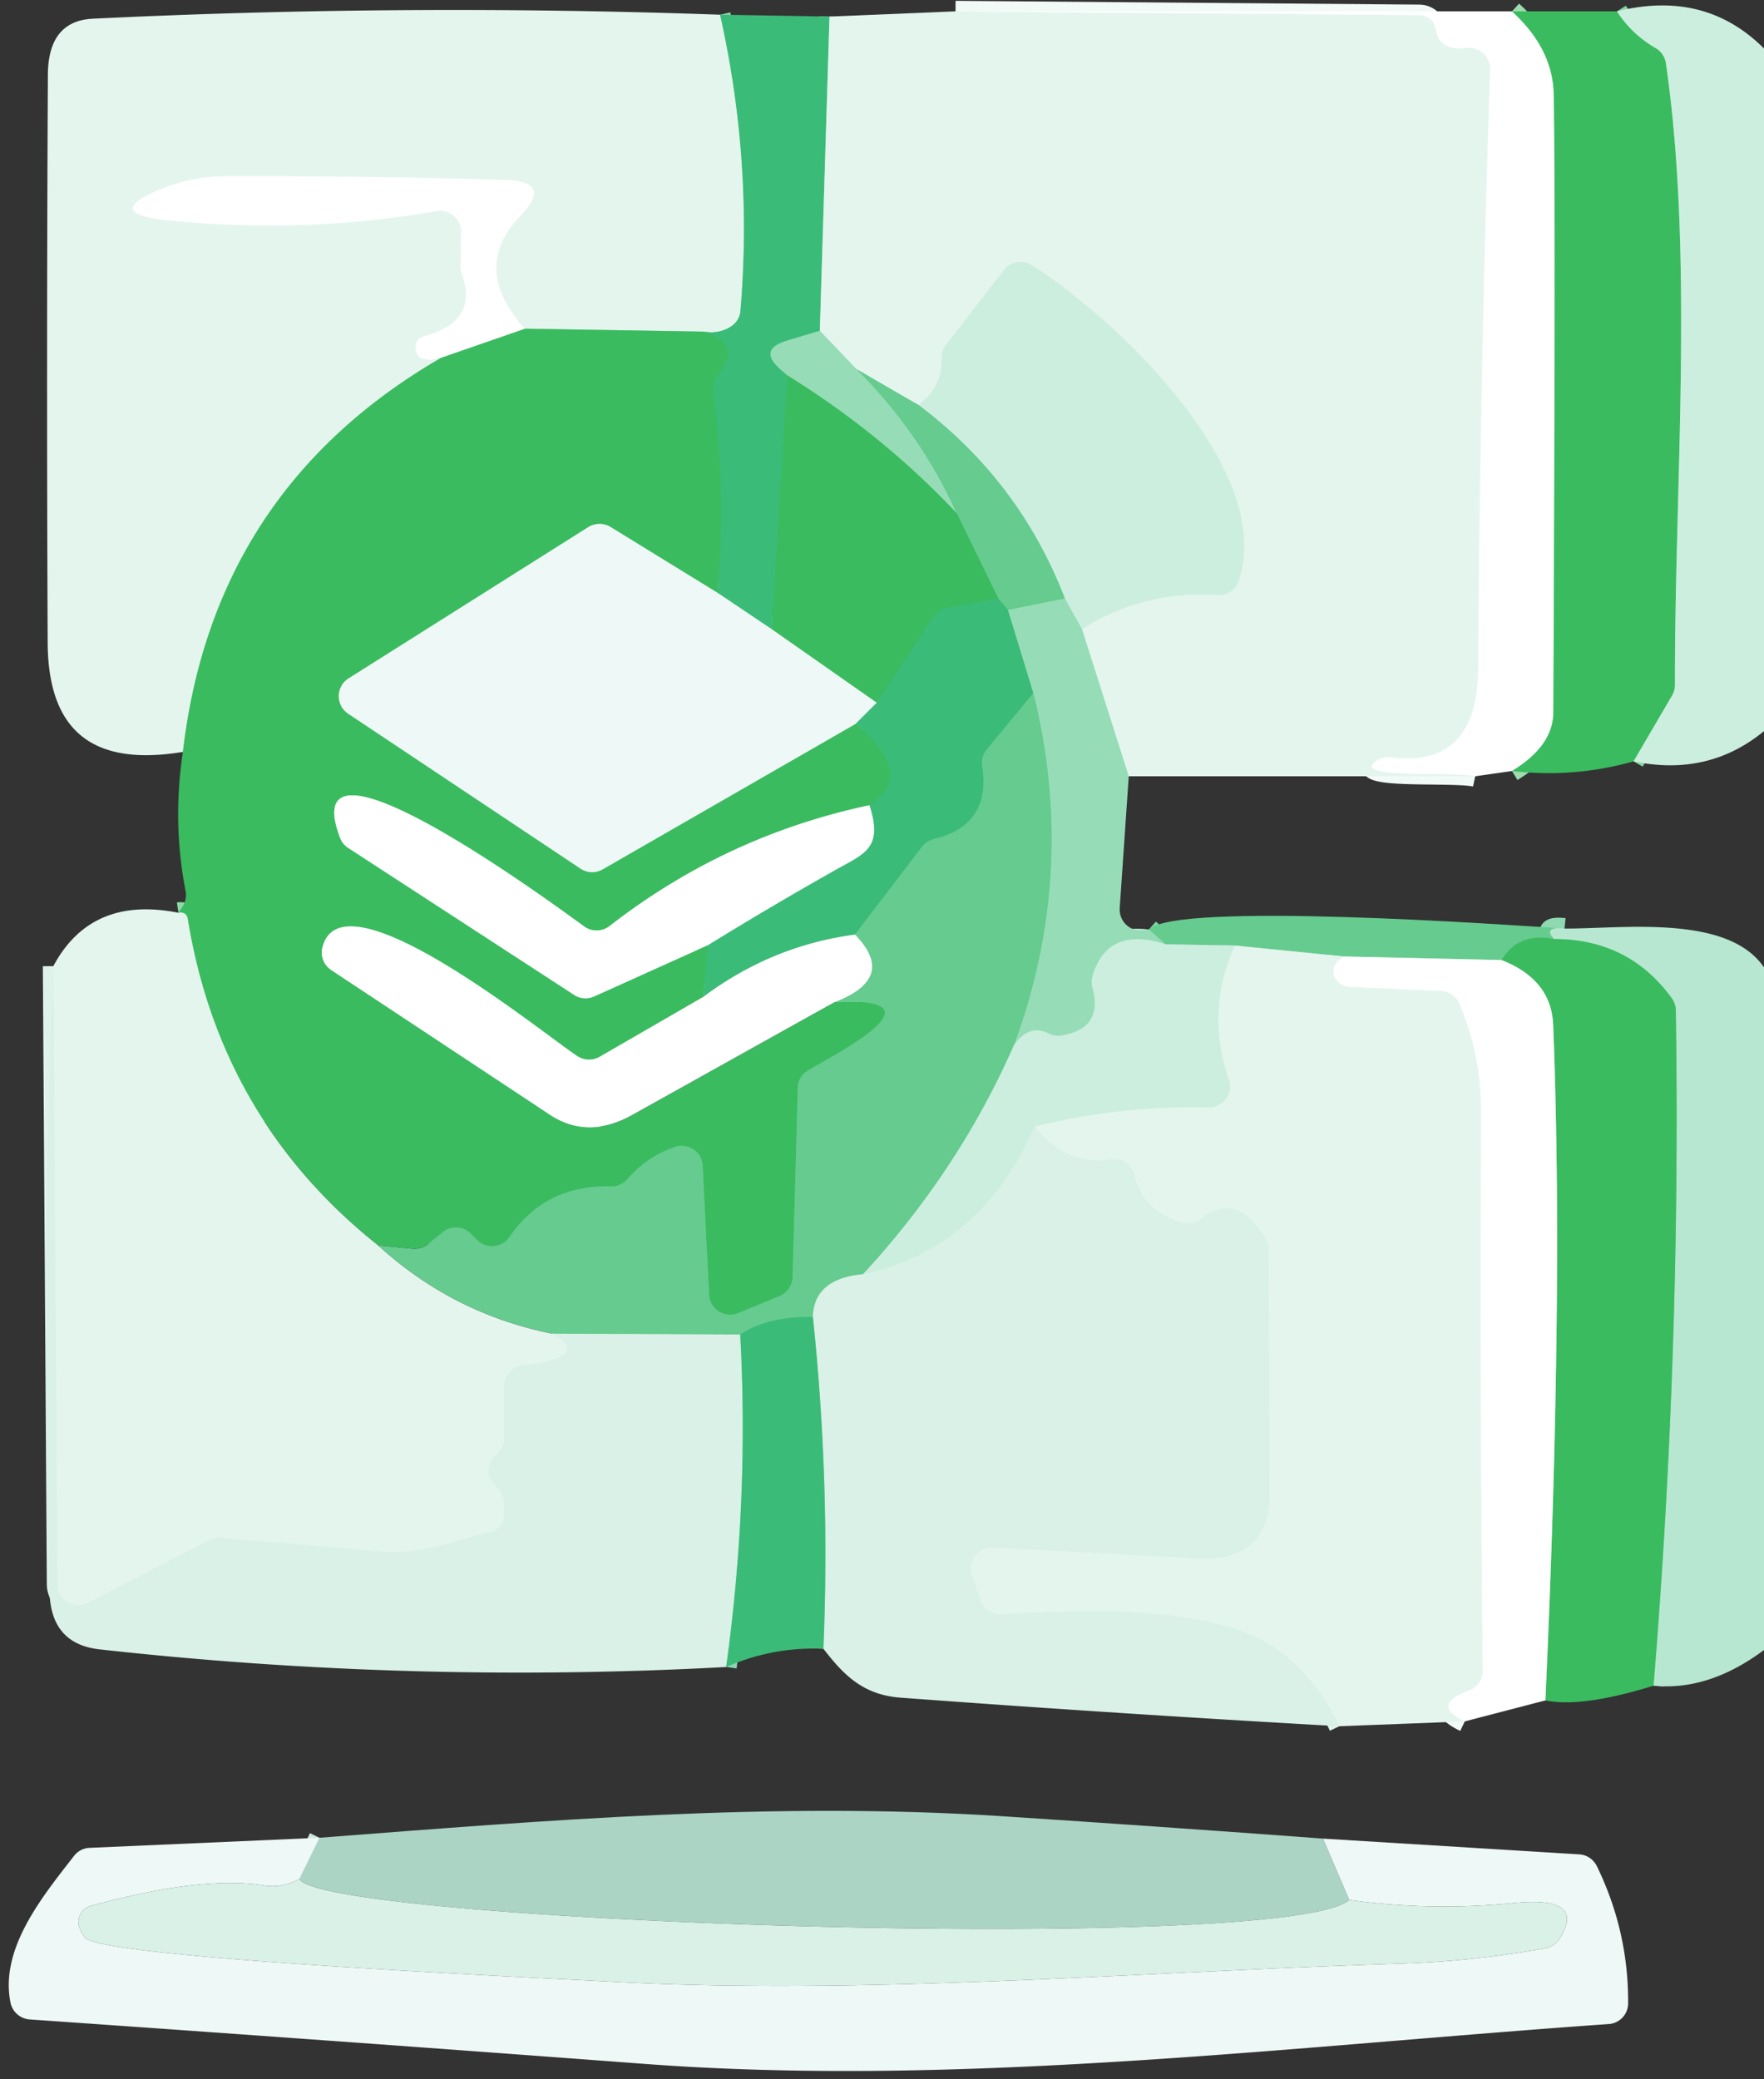
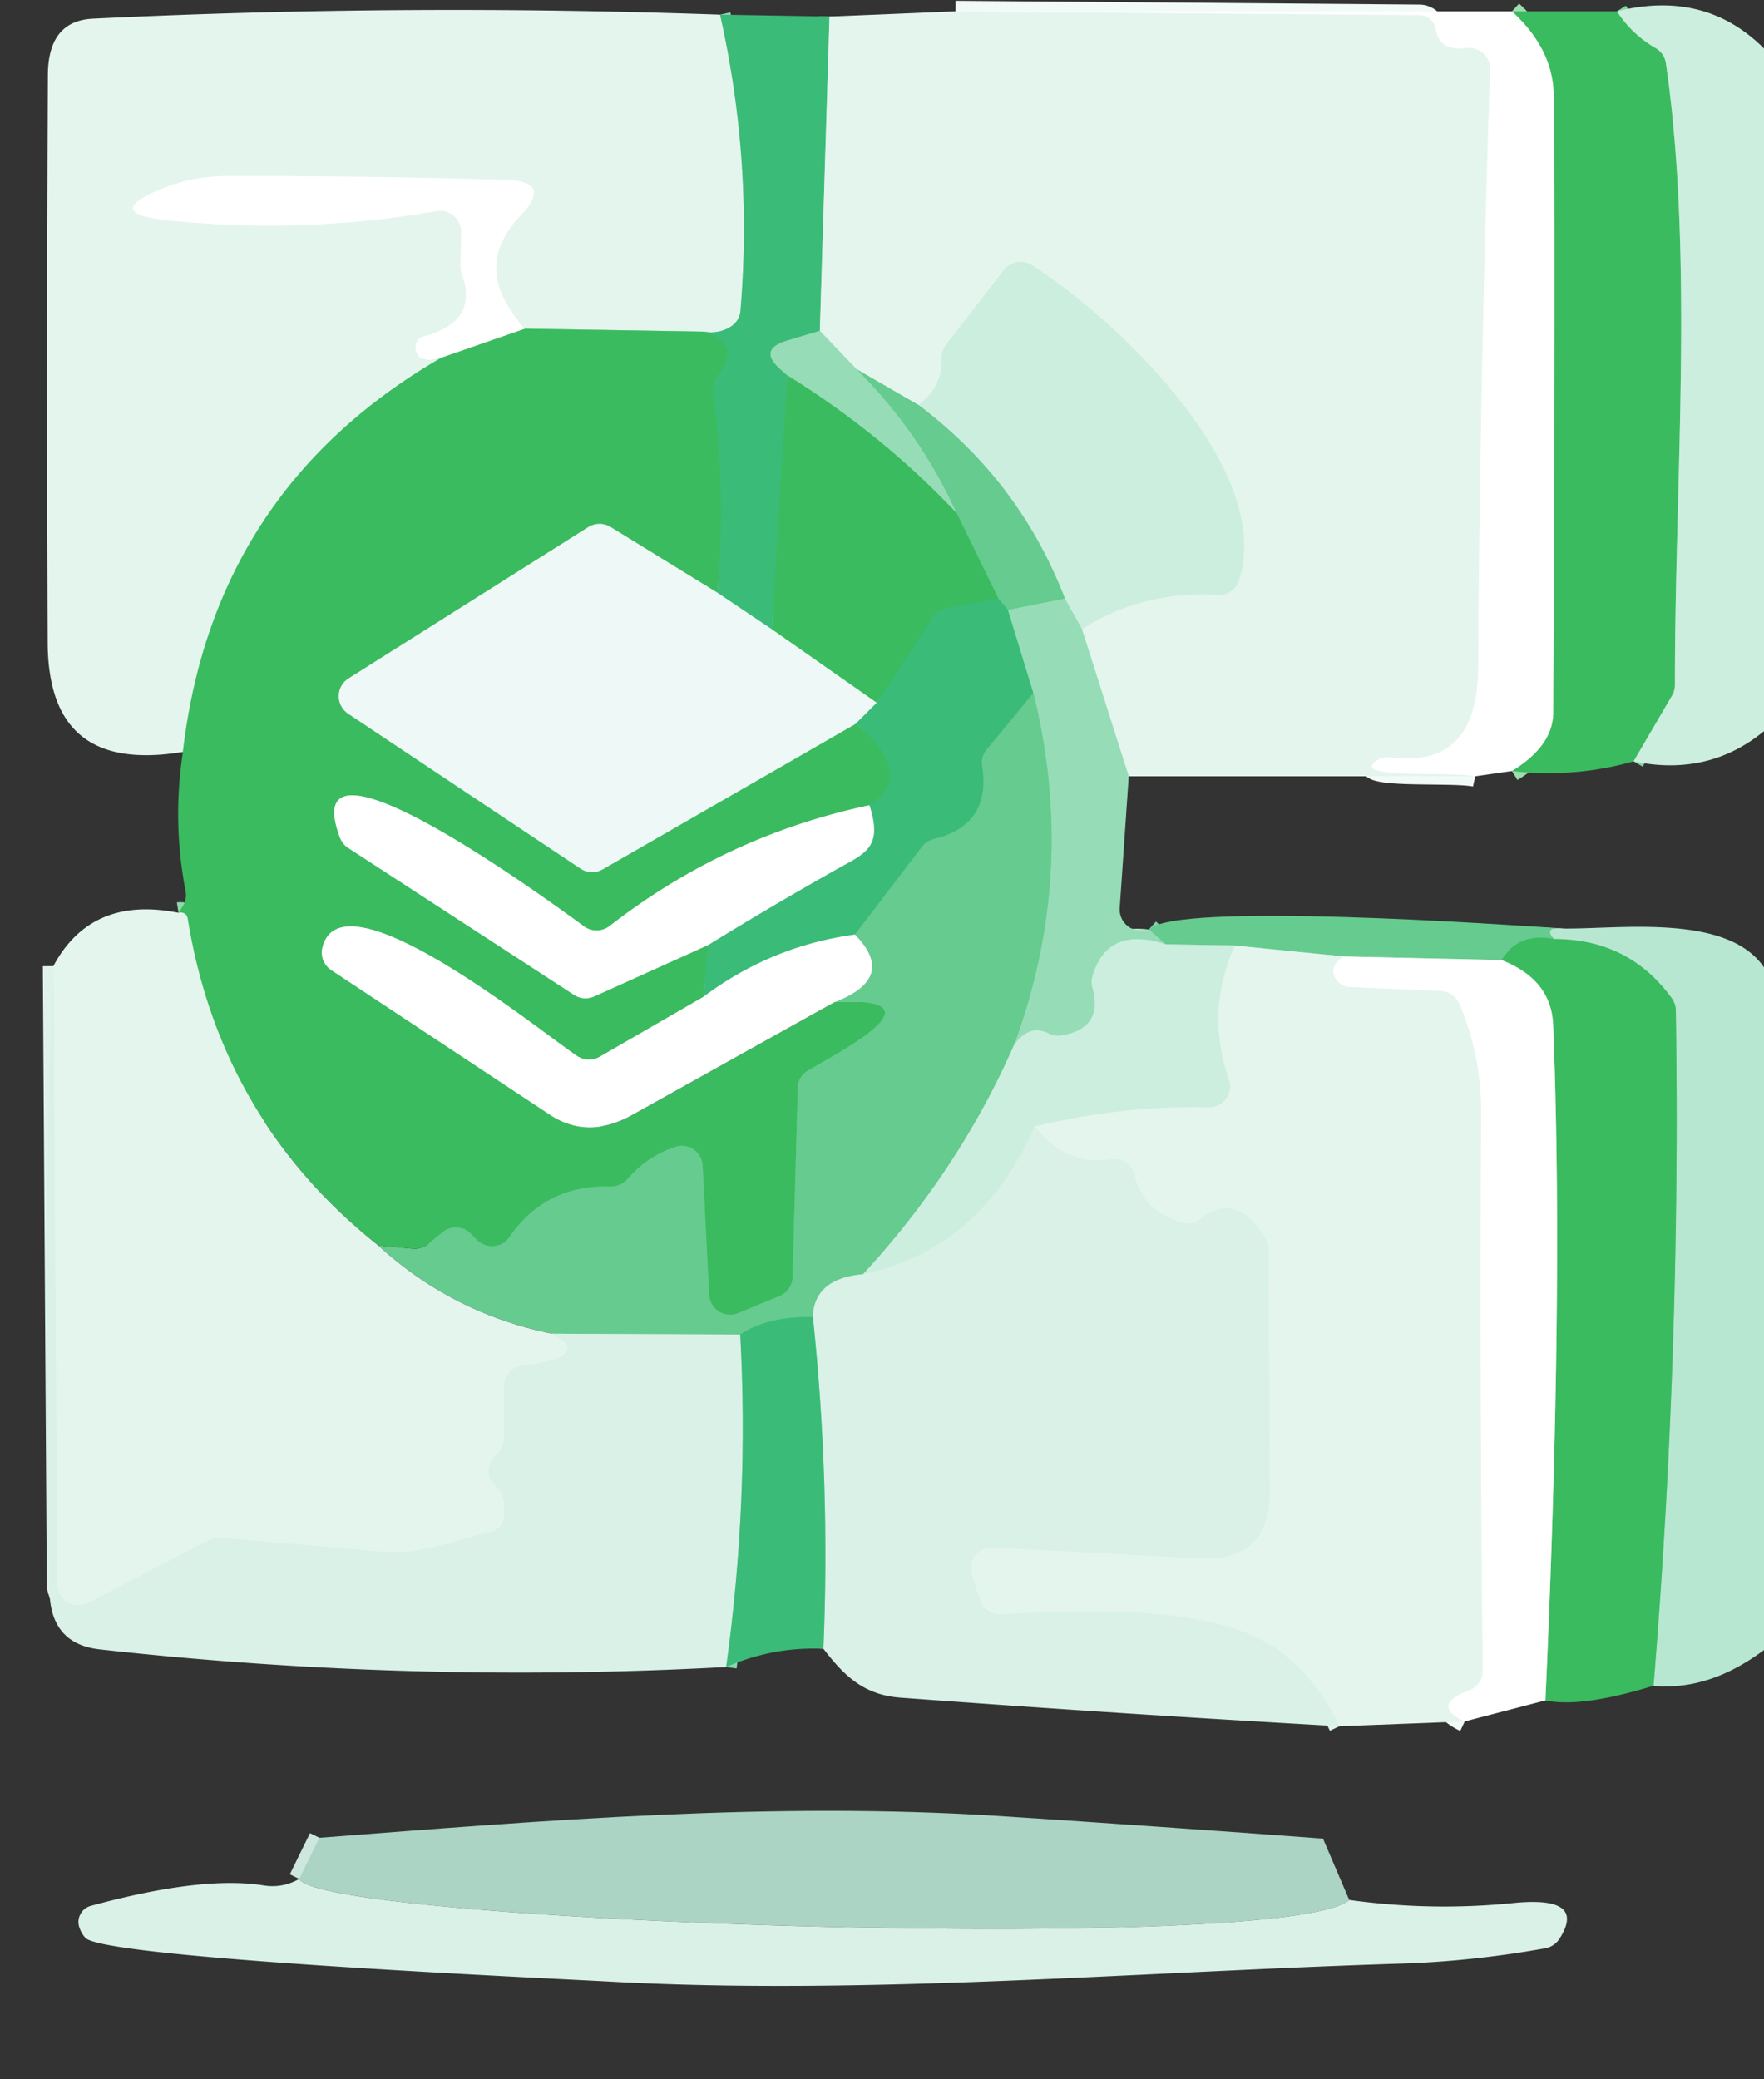
<svg xmlns="http://www.w3.org/2000/svg" version="1.1" viewBox="0 0 84 99">
  <rect x="0" y="0" width="84" height="99" fill="#333333" stroke="none" />
  <g stroke-width="0.00" fill="none" stroke-linecap="butt"> </g>
  <g class="img1 ">
    <path stroke="#cde6de" vector-effect="non-scaling-stroke" d="   M 14.25 89.46   L 15.21 87.50" />
    <path stroke="#90d8b3" vector-effect="non-scaling-stroke" d="   M 34.29 0.70   Q 35.86 7.69 35.26 14.80   A 0.98 0.97 -13.6 0 1 34.80 15.55   Q 34.23 15.92 33.50 15.79" />
    <path stroke="#8fd8a7" vector-effect="non-scaling-stroke" d="   M 33.50 15.79   L 25.01 15.65" />
    <path stroke="#f2faf7" vector-effect="non-scaling-stroke" d="   M 25.01 15.65   Q 22.37 12.79 24.79 10.26   Q 26.34 8.64 24.09 8.57   Q 17.42 8.37 10.75 8.39   Q 9.20 8.40 7.80 8.95   Q 4.77 10.16 8.01 10.49   Q 14.44 11.15 20.79 10.05   A 1.00 1.00 0.0 0 1 21.96 11.06   L 21.93 12.66   Q 21.92 12.85 21.99 13.03   Q 22.83 15.32 20.17 16.02   A 0.51 0.51 0.0 0 0 19.79 16.56   Q 19.87 17.38 21.00 17.04" />
    <path stroke="#8fd8a7" vector-effect="non-scaling-stroke" d="   M 21.00 17.04   Q 10.16 23.32 8.71 35.80" />
    <path stroke="#90d8b3" vector-effect="non-scaling-stroke" d="   M 39.50 0.79   L 39.04 15.75" />
    <path stroke="#69cc98" vector-effect="non-scaling-stroke" d="   M 39.04 15.75   L 37.47 16.22   Q 36.08 16.64 37.17 17.59   L 37.49 17.87" />
    <path stroke="#3bbb6c" vector-effect="non-scaling-stroke" d="   M 37.49 17.87   L 36.75 29.96" />
    <path stroke="#95dab7" vector-effect="non-scaling-stroke" d="   M 36.75 29.96   L 34.16 28.22" />
    <path stroke="#3bbb6c" vector-effect="non-scaling-stroke" d="   M 34.16 28.22   Q 34.59 23.43 33.95 18.65   A 1.02 1.01 60.9 0 1 34.16 17.90   Q 35.38 16.36 33.50 15.79" />
    <path stroke="#f2faf7" vector-effect="non-scaling-stroke" d="   M 45.50 0.54   L 67.59 0.72   A 0.81 0.81 0.0 0 1 68.38 1.41   Q 68.52 2.44 69.84 2.28   A 1.01 1.00 -2.2 0 1 70.96 3.31   Q 70.48 17.65 70.39 31.81   Q 70.36 36.59 66.24 36.06   A 1.03 1.00 30.0 0 0 65.52 36.24   C 64.33 37.11 69.10 36.71 70.25 36.96" />
    <path stroke="#bde9d3" vector-effect="non-scaling-stroke" d="   M 53.75 36.96   L 51.52 29.95" />
    <path stroke="#d8f2e7" vector-effect="non-scaling-stroke" d="   M 51.52 29.95   Q 54.46 28.10 57.98 28.33   A 1.00 0.99 10.9 0 0 58.99 27.65   C 60.75 22.37 53.09 15.11 49.12 12.62   A 1.01 0.99 -54.9 0 0 47.80 12.86   L 45.05 16.42   A 1.00 0.98 63.7 0 0 44.84 17.06   Q 44.88 18.41 43.75 19.29" />
    <path stroke="#a5e0be" vector-effect="non-scaling-stroke" d="   M 43.75 19.29   L 40.79 17.58" />
    <path stroke="#bde9d3" vector-effect="non-scaling-stroke" d="   M 40.79 17.58   L 39.04 15.75" />
    <path stroke="#9dddaf" vector-effect="non-scaling-stroke" d="   M 72.00 0.54   Q 73.95 2.32 73.99 4.50   Q 74.08 9.77 73.97 33.92   Q 73.96 35.52 72.00 36.71" />
    <path stroke="#83d59f" vector-effect="non-scaling-stroke" d="   M 77.00 0.54   Q 77.69 1.62 78.84 2.29   A 1.00 0.99 -79.3 0 1 79.33 3.01   C 80.67 12.26 79.74 23.16 79.76 32.61   A 1.04 0.98 -31.3 0 1 79.62 33.12   L 77.79 36.25" />
    <path stroke="#9dddaf" vector-effect="non-scaling-stroke" d="   M 25.01 15.65   L 21.00 17.04" />
    <path stroke="#b1e6cb" vector-effect="non-scaling-stroke" d="   M 51.52 29.95   L 50.71 28.50" />
    <path stroke="#99ddb7" vector-effect="non-scaling-stroke" d="   M 50.71 28.50   Q 48.56 22.91 43.75 19.29" />
    <path stroke="#94daab" vector-effect="non-scaling-stroke" d="   M 34.16 28.22   L 29.07 25.09   A 1.02 1.01 -45.3 0 0 28.01 25.10   L 16.60 32.30   A 1.00 1.00 0.0 0 0 16.58 33.98   L 27.65 41.36   A 1.01 0.99 -42.9 0 0 28.70 41.39   L 40.75 34.46" />
    <path stroke="#3bbb6c" vector-effect="non-scaling-stroke" d="   M 40.75 34.46   Q 43.64 36.85 41.40 38.34" />
    <path stroke="#9dddaf" vector-effect="non-scaling-stroke" d="   M 41.40 38.34   Q 34.56 39.79 29.03 44.09   A 1.02 1.01 -47.3 0 1 27.86 44.14   C 27.43 43.85 13.84 33.65 16.19 39.88   A 0.98 0.96 7.0 0 0 16.58 40.37   L 27.34 47.37   A 1.00 0.99 -40.8 0 0 28.30 47.44   L 33.71 45.00" />
    <path stroke="#3bbb6c" vector-effect="non-scaling-stroke" d="   M 33.71 45.00   L 33.50 47.46" />
    <path stroke="#9dddaf" vector-effect="non-scaling-stroke" d="   M 33.50 47.46   L 28.55 50.32   A 1.03 1.01 46.3 0 1 27.50 50.29   C 25.87 49.23 16.25 41.34 15.35 45.13   A 1.01 0.98 23.7 0 0 15.78 46.19   L 26.18 53.07   Q 28.00 54.27 30.12 53.08   L 39.75 47.71" />
    <path stroke="#50c377" vector-effect="non-scaling-stroke" d="   M 39.75 47.71   C 45.72 47.41 38.65 50.73 38.28 51.11   A 0.99 0.97 -22.2 0 0 37.99 51.78   L 37.74 60.81   A 1.01 1.01 0.0 0 1 37.12 61.71   L 35.15 62.52   A 1.00 1.00 0.0 0 1 33.77 61.65   L 33.46 55.50   A 1.00 0.99 -10.8 0 0 32.14 54.61   Q 30.81 55.06 29.88 56.14   A 1.05 1.01 -68.0 0 1 29.09 56.49   Q 25.97 56.40 24.26 58.90   A 1.01 1.00 39.6 0 1 22.72 59.04   L 22.42 58.74   A 0.99 0.98 48.4 0 0 21.09 58.66   L 20.37 59.24   A 1.03 1.01 28.4 0 1 19.64 59.45   L 18.00 59.29" />
    <path stroke="#8fd8a7" vector-effect="non-scaling-stroke" d="   M 18.00 59.29   Q 10.49 53.31 8.94 43.76   Q 8.88 43.40 8.50 43.46" />
    <path stroke="#7ed4a3" vector-effect="non-scaling-stroke" d="   M 40.79 17.58   Q 43.82 20.60 45.56 24.44" />
    <path stroke="#68cc8b" vector-effect="non-scaling-stroke" d="   M 45.56 24.44   Q 42.03 20.69 37.49 17.87" />
    <path stroke="#7ed4a3" vector-effect="non-scaling-stroke" d="   M 50.71 28.50   L 48.00 29.04" />
    <path stroke="#51c383" vector-effect="non-scaling-stroke" d="   M 48.00 29.04   L 47.54 28.50" />
    <path stroke="#50c377" vector-effect="non-scaling-stroke" d="   M 47.54 28.50   L 45.56 24.44" />
    <path stroke="#3bbb6c" vector-effect="non-scaling-stroke" d="   M 47.54 28.50   L 45.08 28.95   A 1.01 0.98 10.4 0 0 44.42 29.39   L 41.75 33.46" />
    <path stroke="#94daab" vector-effect="non-scaling-stroke" d="   M 41.75 33.46   L 36.75 29.96" />
    <path stroke="#95dab7" vector-effect="non-scaling-stroke" d="   M 41.75 33.46   L 40.75 34.46" />
    <path stroke="#69cc98" vector-effect="non-scaling-stroke" d="   M 48.00 29.04   L 49.21 33.00" />
    <path stroke="#51c383" vector-effect="non-scaling-stroke" d="   M 49.21 33.00   L 46.99 35.68   A 1.00 0.97 61.3 0 0 46.77 36.47   Q 47.21 39.30 44.46 39.95   A 1.04 0.99 10.1 0 0 43.90 40.32   L 40.71 44.50" />
    <path stroke="#9dddbc" vector-effect="non-scaling-stroke" d="   M 40.71 44.50   Q 36.75 45.03 33.50 47.46" />
    <path stroke="#9dddbc" vector-effect="non-scaling-stroke" d="   M 33.71 45.00   Q 36.71 43.15 39.78 41.42   C 41.18 40.63 42.06 40.39 41.40 38.34" />
    <path stroke="#7ed4a3" vector-effect="non-scaling-stroke" d="   M 54.71 44.25   L 55.50 44.96" />
    <path stroke="#b1e6cb" vector-effect="non-scaling-stroke" d="   M 55.50 44.96   Q 52.76 44.07 52.03 46.45   A 1.09 1.07 -44.5 0 0 52.02 47.01   Q 52.56 48.96 50.57 49.30   A 1.01 1.01 0.0 0 1 49.94 49.21   Q 49.00 48.74 48.29 49.75" />
    <path stroke="#7ed4a3" vector-effect="non-scaling-stroke" d="   M 48.29 49.75   Q 51.32 41.53 49.21 33.00" />
    <path stroke="#99ddb7" vector-effect="non-scaling-stroke" d="   M 48.29 49.75   Q 45.68 55.70 41.10 60.67" />
    <path stroke="#a0debb" vector-effect="non-scaling-stroke" d="   M 41.10 60.67   Q 38.76 60.88 38.71 62.71" />
    <path stroke="#51c383" vector-effect="non-scaling-stroke" d="   M 38.71 62.71   Q 36.54 62.67 35.25 63.54" />
    <path stroke="#a0debb" vector-effect="non-scaling-stroke" d="   M 35.25 63.54   L 26.29 63.50" />
    <path stroke="#a5e0be" vector-effect="non-scaling-stroke" d="   M 26.29 63.50   Q 21.55 62.54 18.00 59.29" />
    <path stroke="#b3e5c7" vector-effect="non-scaling-stroke" d="   M 39.75 47.71   Q 42.73 46.56 40.71 44.50" />
    <path stroke="#dff3eb" vector-effect="non-scaling-stroke" d="   M 26.29 63.50   Q 27.89 64.35 26.05 64.82   Q 25.50 64.96 24.91 65.01   A 1.01 1.00 -2.8 0 0 24.00 66.01   L 24.01 68.47   A 0.99 0.98 68.2 0 1 23.71 69.18   Q 22.84 70.04 23.67 70.81   A 1.01 1.00 21.2 0 1 23.99 71.52   L 24.00 72.15   A 0.80 0.79 83.3 0 1 23.38 72.94   C 21.54 73.37 20.10 74.04 18.16 73.88   Q 14.37 73.55 10.50 73.22   A 1.07 1.07 0.0 0 0 9.95 73.33   L 4.19 76.32   A 1.00 1.00 0.0 0 1 2.73 75.44   L 2.54 46.00" />
-     <path stroke="#8fd9b0" vector-effect="non-scaling-stroke" d="   M 74.50 44.21   Q 73.45 44.10 74.00 44.71" />
    <path stroke="#50c377" vector-effect="non-scaling-stroke" d="   M 74.00 44.71   Q 72.31 44.38 71.50 45.71" />
    <path stroke="#b3e5c7" vector-effect="non-scaling-stroke" d="   M 71.50 45.71   L 64.00 45.54" />
    <path stroke="#a5e0be" vector-effect="non-scaling-stroke" d="   M 64.00 45.54   L 58.81 45.02" />
    <path stroke="#99ddb7" vector-effect="non-scaling-stroke" d="   M 58.81 45.02   L 55.50 44.96" />
    <path stroke="#79d198" vector-effect="non-scaling-stroke" d="   M 78.74 80.26   Q 80.05 64.24 79.80 48.09   A 1.06 0.99 27.6 0 0 79.60 47.52   Q 77.56 44.71 74.00 44.71" />
    <path stroke="#d8f2e7" vector-effect="non-scaling-stroke" d="   M 58.81 45.02   Q 57.40 48.13 58.52 51.40   A 1.00 1.00 0.0 0 1 57.55 52.73   Q 53.41 52.63 49.27 53.64" />
    <path stroke="#d3f0e3" vector-effect="non-scaling-stroke" d="   M 49.27 53.64   Q 46.68 59.49 41.10 60.67" />
    <path stroke="#9dddaf" vector-effect="non-scaling-stroke" d="   M 73.59 80.96   Q 74.47 61.63 73.96 48.81   Q 73.88 46.64 71.50 45.71" />
    <path stroke="#f2faf7" vector-effect="non-scaling-stroke" d="   M 64.00 45.54   Q 63.21 46.04 63.65 46.66   A 0.79 0.78 72.7 0 0 64.27 46.99   L 68.61 47.18   A 0.99 0.99 0.0 0 1 69.49 47.78   Q 70.55 50.24 70.53 53.01   Q 70.46 66.23 70.61 79.54   A 1.00 0.99 -10.3 0 1 69.95 80.49   Q 68.10 81.18 69.75 81.96" />
    <path stroke="#dff3eb" vector-effect="non-scaling-stroke" d="   M 63.78 82.19   Q 62.82 80.16 61.16 78.79   C 58.16 76.31 51.63 76.67 47.68 76.86   A 1.00 0.99 -10.7 0 1 46.68 76.19   L 46.28 75.00   A 1.00 1.00 0.0 0 1 47.27 73.68   L 57.03 74.19   Q 60.48 74.37 60.46 71.05   L 60.40 59.48   A 0.96 0.96 0.0 0 0 60.26 58.98   Q 58.91 56.68 57.19 58.03   A 1.02 1.00 -55.6 0 1 56.29 58.21   Q 54.41 57.66 54.03 55.97   A 1.01 1.01 0.0 0 0 52.88 55.20   Q 50.83 55.56 49.27 53.64" />
    <path stroke="#8ad6b0" vector-effect="non-scaling-stroke" d="   M 35.25 63.54   Q 35.68 71.42 34.58 79.37" />
    <path stroke="#8ad6b0" vector-effect="non-scaling-stroke" d="   M 39.21 78.50   Q 39.54 70.60 38.71 62.71" />
    <path fill="#e4f5ee" d="   M 34.29 0.70   Q 35.86 7.69 35.26 14.80   A 0.98 0.97 -13.6 0 1 34.80 15.55   Q 34.23 15.92 33.50 15.79   L 25.01 15.65   Q 22.37 12.79 24.79 10.26   Q 26.34 8.64 24.09 8.57   Q 17.42 8.37 10.75 8.39   Q 9.20 8.40 7.80 8.95   Q 4.77 10.16 8.01 10.49   Q 14.44 11.15 20.79 10.05   A 1.00 1.00 0.0 0 1 21.96 11.06   L 21.93 12.66   Q 21.92 12.85 21.99 13.03   Q 22.83 15.32 20.17 16.02   A 0.51 0.51 0.0 0 0 19.79 16.56   Q 19.87 17.38 21.00 17.04   Q 10.16 23.32 8.71 35.80   C 4.58 36.48 2.30 34.97 2.27 30.62   Q 2.21 17.06 2.28 3.57   Q 2.29 0.99 4.43 0.89   Q 19.26 0.17 34.29 0.70   Z" />
    <path fill="#3bbb78" d="   M 39.50 0.79   L 39.04 15.75   L 37.47 16.22   Q 36.08 16.64 37.17 17.59   L 37.49 17.87   L 36.75 29.96   L 34.16 28.22   Q 34.59 23.43 33.95 18.65   A 1.02 1.01 60.9 0 1 34.16 17.90   Q 35.38 16.36 33.50 15.79   Q 34.23 15.92 34.80 15.55   A 0.98 0.97 -13.6 0 0 35.26 14.80   Q 35.86 7.69 34.29 0.70   L 39.50 0.79   Z" />
    <path fill="#e4f5ee" d="   M 45.50 0.54   L 67.59 0.72   A 0.81 0.81 0.0 0 1 68.38 1.41   Q 68.52 2.44 69.84 2.28   A 1.01 1.00 -2.2 0 1 70.96 3.31   Q 70.48 17.65 70.39 31.81   Q 70.36 36.59 66.24 36.06   A 1.03 1.00 30.0 0 0 65.52 36.24   C 64.33 37.11 69.10 36.71 70.25 36.96   L 53.75 36.96   L 51.52 29.95   Q 54.46 28.10 57.98 28.33   A 1.00 0.99 10.9 0 0 58.99 27.65   C 60.75 22.37 53.09 15.11 49.12 12.62   A 1.01 0.99 -54.9 0 0 47.80 12.86   L 45.05 16.42   A 1.00 0.98 63.7 0 0 44.84 17.06   Q 44.88 18.41 43.75 19.29   L 40.79 17.58   L 39.04 15.75   L 39.50 0.79   L 45.50 0.54   Z" />
    <path fill="#ffffff" d="   M 45.50 0.54   L 72.00 0.54   Q 73.95 2.32 73.99 4.50   Q 74.08 9.77 73.97 33.92   Q 73.96 35.52 72.00 36.71   L 70.25 36.96   C 69.10 36.71 64.33 37.11 65.52 36.24   A 1.03 1.00 30.0 0 1 66.24 36.06   Q 70.36 36.59 70.39 31.81   Q 70.48 17.65 70.96 3.31   A 1.01 1.00 -2.2 0 0 69.84 2.28   Q 68.52 2.44 68.38 1.41   A 0.81 0.81 0.0 0 0 67.59 0.72   L 45.50 0.54   Z" />
    <path fill="#3abb5f" d="   M 72.00 0.54   L 77.00 0.54   Q 77.69 1.62 78.84 2.29   A 1.00 0.99 -79.3 0 1 79.33 3.01   C 80.67 12.26 79.74 23.16 79.76 32.61   A 1.04 0.98 -31.3 0 1 79.62 33.12   L 77.79 36.25   Q 74.95 37.05 72.00 36.71   Q 73.96 35.52 73.97 33.92   Q 74.08 9.77 73.99 4.50   Q 73.95 2.32 72.00 0.54   Z" />
    <path fill="#cceedf" d="   M 77.00 0.54   Q 81.19 -0.50 84.00 2.31   L 84.00 34.81   Q 81.35 36.99 77.79 36.25   L 79.62 33.12   A 1.04 0.98 -31.3 0 0 79.76 32.61   C 79.74 23.16 80.67 12.26 79.33 3.01   A 1.00 0.99 -79.3 0 0 78.84 2.29   Q 77.69 1.62 77.00 0.54   Z" />
    <path fill="#ffffff" d="   M 25.01 15.65   L 21.00 17.04   Q 19.87 17.38 19.79 16.56   A 0.51 0.51 0.0 0 1 20.17 16.02   Q 22.83 15.32 21.99 13.03   Q 21.92 12.85 21.93 12.66   L 21.96 11.06   A 1.00 1.00 0.0 0 0 20.79 10.05   Q 14.44 11.15 8.01 10.49   Q 4.77 10.16 7.80 8.95   Q 9.20 8.40 10.75 8.39   Q 17.42 8.37 24.09 8.57   Q 26.34 8.64 24.79 10.26   Q 22.37 12.79 25.01 15.65   Z" />
    <path fill="#cceedf" d="   M 51.52 29.95   L 50.71 28.50   Q 48.56 22.91 43.75 19.29   Q 44.88 18.41 44.84 17.06   A 1.00 0.98 63.7 0 1 45.05 16.42   L 47.80 12.86   A 1.01 0.99 -54.9 0 1 49.12 12.62   C 53.09 15.11 60.75 22.37 58.99 27.65   A 1.00 0.99 10.9 0 1 57.98 28.33   Q 54.46 28.10 51.52 29.95   Z" />
    <path fill="#3abb5f" d="   M 33.50 15.79   Q 35.38 16.36 34.16 17.90   A 1.02 1.01 60.9 0 0 33.95 18.65   Q 34.59 23.43 34.16 28.22   L 29.07 25.09   A 1.02 1.01 -45.3 0 0 28.01 25.10   L 16.60 32.30   A 1.00 1.00 0.0 0 0 16.58 33.98   L 27.65 41.36   A 1.01 0.99 -42.9 0 0 28.70 41.39   L 40.75 34.46   Q 43.64 36.85 41.40 38.34   Q 34.56 39.79 29.03 44.09   A 1.02 1.01 -47.3 0 1 27.86 44.14   C 27.43 43.85 13.84 33.65 16.19 39.88   A 0.98 0.96 7.0 0 0 16.58 40.37   L 27.34 47.37   A 1.00 0.99 -40.8 0 0 28.30 47.44   L 33.71 45.00   L 33.50 47.46   L 28.55 50.32   A 1.03 1.01 46.3 0 1 27.50 50.29   C 25.87 49.23 16.25 41.34 15.35 45.13   A 1.01 0.98 23.7 0 0 15.78 46.19   L 26.18 53.07   Q 28.00 54.27 30.12 53.08   L 39.75 47.71   C 45.72 47.41 38.65 50.73 38.28 51.11   A 0.99 0.97 -22.2 0 0 37.99 51.78   L 37.74 60.81   A 1.01 1.01 0.0 0 1 37.12 61.71   L 35.15 62.52   A 1.00 1.00 0.0 0 1 33.77 61.65   L 33.46 55.50   A 1.00 0.99 -10.8 0 0 32.14 54.61   Q 30.81 55.06 29.88 56.14   A 1.05 1.01 -68.0 0 1 29.09 56.49   Q 25.97 56.40 24.26 58.90   A 1.01 1.00 39.6 0 1 22.72 59.04   L 22.42 58.74   A 0.99 0.98 48.4 0 0 21.09 58.66   L 20.37 59.24   A 1.03 1.01 28.4 0 1 19.64 59.45   L 18.00 59.29   Q 10.49 53.31 8.94 43.76   Q 8.88 43.40 8.50 43.46   L 8.68 43.19   A 1.06 1.02 -34.2 0 0 8.84 42.44   Q 8.20 39.15 8.71 35.80   Q 10.16 23.32 21.00 17.04   L 25.01 15.65   L 33.50 15.79   Z" />
    <path fill="#96ddb7" d="   M 39.04 15.75   L 40.79 17.58   Q 43.82 20.60 45.56 24.44   Q 42.03 20.69 37.49 17.87   L 37.17 17.59   Q 36.08 16.64 37.47 16.22   L 39.04 15.75   Z" />
    <path fill="#66cb8e" d="   M 40.79 17.58   L 43.75 19.29   Q 48.56 22.91 50.71 28.50   L 48.00 29.04   L 47.54 28.50   L 45.56 24.44   Q 43.82 20.60 40.79 17.58   Z" />
    <path fill="#3abb5f" d="   M 37.49 17.87   Q 42.03 20.69 45.56 24.44   L 47.54 28.50   L 45.08 28.95   A 1.01 0.98 10.4 0 0 44.42 29.39   L 41.75 33.46   L 36.75 29.96   L 37.49 17.87   Z" />
    <path fill="#eef8f6" d="   M 34.16 28.22   L 36.75 29.96   L 41.75 33.46   L 40.75 34.46   L 28.70 41.39   A 1.01 0.99 -42.9 0 1 27.65 41.36   L 16.58 33.98   A 1.00 1.00 0.0 0 1 16.60 32.30   L 28.01 25.10   A 1.02 1.01 -45.3 0 1 29.07 25.09   L 34.16 28.22   Z" />
    <path fill="#3bbb78" d="   M 47.54 28.50   L 48.00 29.04   L 49.21 33.00   L 46.99 35.68   A 1.00 0.97 61.3 0 0 46.77 36.47   Q 47.21 39.30 44.46 39.95   A 1.04 0.99 10.1 0 0 43.90 40.32   L 40.71 44.50   Q 36.75 45.03 33.50 47.46   L 33.71 45.00   Q 36.71 43.15 39.78 41.42   C 41.18 40.63 42.06 40.39 41.40 38.34   Q 43.64 36.85 40.75 34.46   L 41.75 33.46   L 44.42 29.39   A 1.01 0.98 10.4 0 1 45.08 28.95   L 47.54 28.50   Z" />
    <path fill="#96ddb7" d="   M 50.71 28.50   L 51.52 29.95   L 53.75 36.96   L 53.32 43.23   A 1.00 0.99 -89.7 0 0 54.37 44.30   Q 54.54 44.29 54.71 44.25   L 55.50 44.96   Q 52.76 44.07 52.03 46.45   A 1.09 1.07 -44.5 0 0 52.02 47.01   Q 52.56 48.96 50.57 49.30   A 1.01 1.01 0.0 0 1 49.94 49.21   Q 49.00 48.74 48.29 49.75   Q 51.32 41.53 49.21 33.00   L 48.00 29.04   L 50.71 28.50   Z" />
    <path fill="#66cb8e" d="   M 49.21 33.00   Q 51.32 41.53 48.29 49.75   Q 45.68 55.70 41.10 60.67   Q 38.76 60.88 38.71 62.71   Q 36.54 62.67 35.25 63.54   L 26.29 63.50   Q 21.55 62.54 18.00 59.29   L 19.64 59.45   A 1.03 1.01 28.4 0 0 20.37 59.24   L 21.09 58.66   A 0.99 0.98 48.4 0 1 22.42 58.74   L 22.72 59.04   A 1.01 1.00 39.6 0 0 24.26 58.90   Q 25.97 56.40 29.09 56.49   A 1.05 1.01 -68.0 0 0 29.88 56.14   Q 30.81 55.06 32.14 54.61   A 1.00 0.99 -10.8 0 1 33.46 55.50   L 33.77 61.65   A 1.00 1.00 0.0 0 0 35.15 62.52   L 37.12 61.71   A 1.01 1.01 0.0 0 0 37.74 60.81   L 37.99 51.78   A 0.99 0.97 -22.2 0 1 38.28 51.11   C 38.65 50.73 45.72 47.41 39.75 47.71   Q 42.73 46.56 40.71 44.50   L 43.90 40.32   A 1.04 0.99 10.1 0 1 44.46 39.95   Q 47.21 39.30 46.77 36.47   A 1.00 0.97 61.3 0 1 46.99 35.68   L 49.21 33.00   Z" />
    <path fill="#ffffff" d="   M 41.40 38.34   C 42.06 40.39 41.18 40.63 39.78 41.42   Q 36.71 43.15 33.71 45.00   L 28.30 47.44   A 1.00 0.99 -40.8 0 1 27.34 47.37   L 16.58 40.37   A 0.98 0.96 7.0 0 1 16.19 39.88   C 13.84 33.65 27.43 43.85 27.86 44.14   A 1.02 1.01 -47.3 0 0 29.03 44.09   Q 34.56 39.79 41.40 38.34   Z" />
    <path fill="#e4f5ee" d="   M 8.50 43.46   Q 8.88 43.40 8.94 43.76   Q 10.49 53.31 18.00 59.29   Q 21.55 62.54 26.29 63.50   Q 27.89 64.35 26.05 64.82   Q 25.50 64.96 24.91 65.01   A 1.01 1.00 -2.8 0 0 24.00 66.01   L 24.01 68.47   A 0.99 0.98 68.2 0 1 23.71 69.18   Q 22.84 70.04 23.67 70.81   A 1.01 1.00 21.2 0 1 23.99 71.52   L 24.00 72.15   A 0.80 0.79 83.3 0 1 23.38 72.94   C 21.54 73.37 20.10 74.04 18.16 73.88   Q 14.37 73.55 10.50 73.22   A 1.07 1.07 0.0 0 0 9.95 73.33   L 4.19 76.32   A 1.00 1.00 0.0 0 1 2.73 75.44   L 2.54 46.00   Q 4.34 42.63 8.50 43.46   Z" />
    <path fill="#66cb8e" d="   M 74.50 44.21   Q 73.45 44.10 74.00 44.71   Q 72.31 44.38 71.50 45.71   L 64.00 45.54   L 58.81 45.02   L 55.50 44.96   L 54.71 44.25   C 56.06 42.92 71.73 44.03 74.50 44.21   Z" />
    <path fill="#ffffff" d="   M 33.50 47.46   Q 36.75 45.03 40.71 44.50   Q 42.73 46.56 39.75 47.71   L 30.12 53.08   Q 28.00 54.27 26.18 53.07   L 15.78 46.19   A 1.01 0.98 23.7 0 1 15.35 45.13   C 16.25 41.34 25.87 49.23 27.50 50.29   A 1.03 1.01 46.3 0 0 28.55 50.32   L 33.50 47.46   Z" />
    <path fill="#b7e7d1" d="   M 74.50 44.21   C 77.20 44.23 82.26 43.50 84.00 46.06   L 84.00 78.56   Q 81.37 80.52 78.74 80.26   Q 80.05 64.24 79.80 48.09   A 1.06 0.99 27.6 0 0 79.60 47.52   Q 77.56 44.71 74.00 44.71   Q 73.45 44.10 74.50 44.21   Z" />
    <path fill="#cceedf" d="   M 55.50 44.96   L 58.81 45.02   Q 57.40 48.13 58.52 51.40   A 1.00 1.00 0.0 0 1 57.55 52.73   Q 53.41 52.63 49.27 53.64   Q 46.68 59.49 41.10 60.67   Q 45.68 55.70 48.29 49.75   Q 49.00 48.74 49.94 49.21   A 1.01 1.01 0.0 0 0 50.57 49.30   Q 52.56 48.96 52.02 47.01   A 1.09 1.07 -44.5 0 1 52.03 46.45   Q 52.76 44.07 55.50 44.96   Z" />
    <path fill="#3abb5f" d="   M 74.00 44.71   Q 77.56 44.71 79.60 47.52   A 1.06 0.99 27.6 0 1 79.80 48.09   Q 80.05 64.24 78.74 80.26   Q 75.31 81.32 73.59 80.96   Q 74.47 61.63 73.96 48.81   Q 73.88 46.64 71.50 45.71   Q 72.31 44.38 74.00 44.71   Z" />
    <path fill="#e4f5ee" d="   M 58.81 45.02   L 64.00 45.54   Q 63.21 46.04 63.65 46.66   A 0.79 0.78 72.7 0 0 64.27 46.99   L 68.61 47.18   A 0.99 0.99 0.0 0 1 69.49 47.78   Q 70.55 50.24 70.53 53.01   Q 70.46 66.23 70.61 79.54   A 1.00 0.99 -10.3 0 1 69.95 80.49   Q 68.10 81.18 69.75 81.96   L 63.78 82.19   Q 62.82 80.16 61.16 78.79   C 58.16 76.31 51.63 76.67 47.68 76.86   A 1.00 0.99 -10.7 0 1 46.68 76.19   L 46.28 75.00   A 1.00 1.00 0.0 0 1 47.27 73.68   L 57.03 74.19   Q 60.48 74.37 60.46 71.05   L 60.40 59.48   A 0.96 0.96 0.0 0 0 60.26 58.98   Q 58.91 56.68 57.19 58.03   A 1.02 1.00 -55.6 0 1 56.29 58.21   Q 54.41 57.66 54.03 55.97   A 1.01 1.01 0.0 0 0 52.88 55.20   Q 50.83 55.56 49.27 53.64   Q 53.41 52.63 57.55 52.73   A 1.00 1.00 0.0 0 0 58.52 51.40   Q 57.40 48.13 58.81 45.02   Z" />
    <path fill="#ffffff" d="   M 64.00 45.54   L 71.50 45.71   Q 73.88 46.64 73.96 48.81   Q 74.47 61.63 73.59 80.96   L 69.75 81.96   Q 68.10 81.18 69.95 80.49   A 1.00 0.99 -10.3 0 0 70.61 79.54   Q 70.46 66.23 70.53 53.01   Q 70.55 50.24 69.49 47.78   A 0.99 0.99 0.0 0 0 68.61 47.18   L 64.27 46.99   A 0.79 0.78 72.7 0 1 63.65 46.66   Q 63.21 46.04 64.00 45.54   Z" />
    <path fill="#d9f1e7" d="   M 2.54 46.00   L 2.73 75.44   A 1.00 1.00 0.0 0 0 4.19 76.32   L 9.95 73.33   A 1.07 1.07 0.0 0 1 10.50 73.22   Q 14.37 73.55 18.16 73.88   C 20.10 74.04 21.54 73.37 23.38 72.94   A 0.80 0.79 83.3 0 0 24.00 72.15   L 23.99 71.52   A 1.01 1.00 21.2 0 0 23.67 70.81   Q 22.84 70.04 23.71 69.18   A 0.99 0.98 68.2 0 0 24.01 68.47   L 24.00 66.01   A 1.01 1.00 -2.8 0 1 24.91 65.01   Q 25.50 64.96 26.05 64.82   Q 27.89 64.35 26.29 63.50   L 35.25 63.54   Q 35.68 71.42 34.58 79.37   Q 19.61 80.18 4.74 78.53   Q 2.43 78.27 2.36 75.82   Q 1.95 60.90 2.54 46.00   Z" />
    <path fill="#d9f1e7" d="   M 49.27 53.64   Q 50.83 55.56 52.88 55.20   A 1.01 1.01 0.0 0 1 54.03 55.97   Q 54.41 57.66 56.29 58.21   A 1.02 1.00 -55.6 0 0 57.19 58.03   Q 58.91 56.68 60.26 58.98   A 0.96 0.96 0.0 0 1 60.40 59.48   L 60.46 71.05   Q 60.48 74.37 57.03 74.19   L 47.27 73.68   A 1.00 1.00 0.0 0 0 46.28 75.00   L 46.68 76.19   A 1.00 0.99 -10.7 0 0 47.68 76.86   C 51.63 76.67 58.16 76.31 61.16 78.79   Q 62.82 80.16 63.78 82.19   Q 53.29 81.60 42.89 80.83   C 41.13 80.70 40.20 79.79 39.21 78.50   Q 39.54 70.60 38.71 62.71   Q 38.76 60.88 41.10 60.67   Q 46.68 59.49 49.27 53.64   Z" />
    <path fill="#3bbb78" d="   M 38.71 62.71   Q 39.54 70.60 39.21 78.50   Q 36.78 78.40 34.58 79.37   Q 35.68 71.42 35.25 63.54   Q 36.54 62.67 38.71 62.71   Z" />
  </g>
  <path fill="#abd4c5" d="   M 63.00 87.54   L 64.25 90.46   C 61.26 93.07 15.37 91.54 14.25 89.46   L 15.21 87.50   C 26.03 86.67 36.75 85.77 47.66 86.47   Q 55.33 86.97 63.00 87.54   Z" />
-   <path fill="#eef8f6" d="   M 15.21 87.50   L 14.25 89.46   Q 13.45 89.91 12.56 89.77   C 10.06 89.37 6.77 90.08 4.33 90.74   A 0.80 0.79 -15.8 0 0 3.77 91.74   Q 3.86 92.03 4.06 92.26   C 4.95 93.25 26.18 94.19 29.08 94.35   C 41.27 95.01 54.15 93.88 66.75 93.49   Q 70.14 93.38 73.59 92.76   A 1.03 1.02 -78.6 0 0 74.26 92.31   Q 75.58 90.25 72.04 90.61   Q 68.15 91.00 64.25 90.46   L 63.00 87.54   L 75.20 88.29   A 1.01 0.99 78.2 0 1 76.04 88.85   Q 77.55 91.95 77.53 95.38   A 0.99 0.99 0.0 0 1 76.60 96.37   C 61.57 97.42 45.76 99.39 30.74 98.27   Q 16.07 97.17 1.41 96.15   A 1.01 1.00 -3.4 0 1 0.50 95.35   C -0.02 92.77 2.03 90.29 3.52 88.37   A 0.99 0.98 -72.5 0 1 4.26 87.98   L 15.21 87.50   Z" />
  <path fill="#d9f1e7" d="   M 14.25 89.46   C 15.37 91.54 61.26 93.07 64.25 90.46   Q 68.15 91.00 72.04 90.61   Q 75.58 90.25 74.26 92.31   A 1.03 1.02 -78.6 0 1 73.59 92.76   Q 70.14 93.38 66.75 93.49   C 54.15 93.88 41.27 95.01 29.08 94.35   C 26.18 94.19 4.95 93.25 4.06 92.26   Q 3.86 92.03 3.77 91.74   A 0.80 0.79 -15.8 0 1 4.33 90.74   C 6.77 90.08 10.06 89.37 12.56 89.77   Q 13.45 89.91 14.25 89.46   Z" />
</svg>